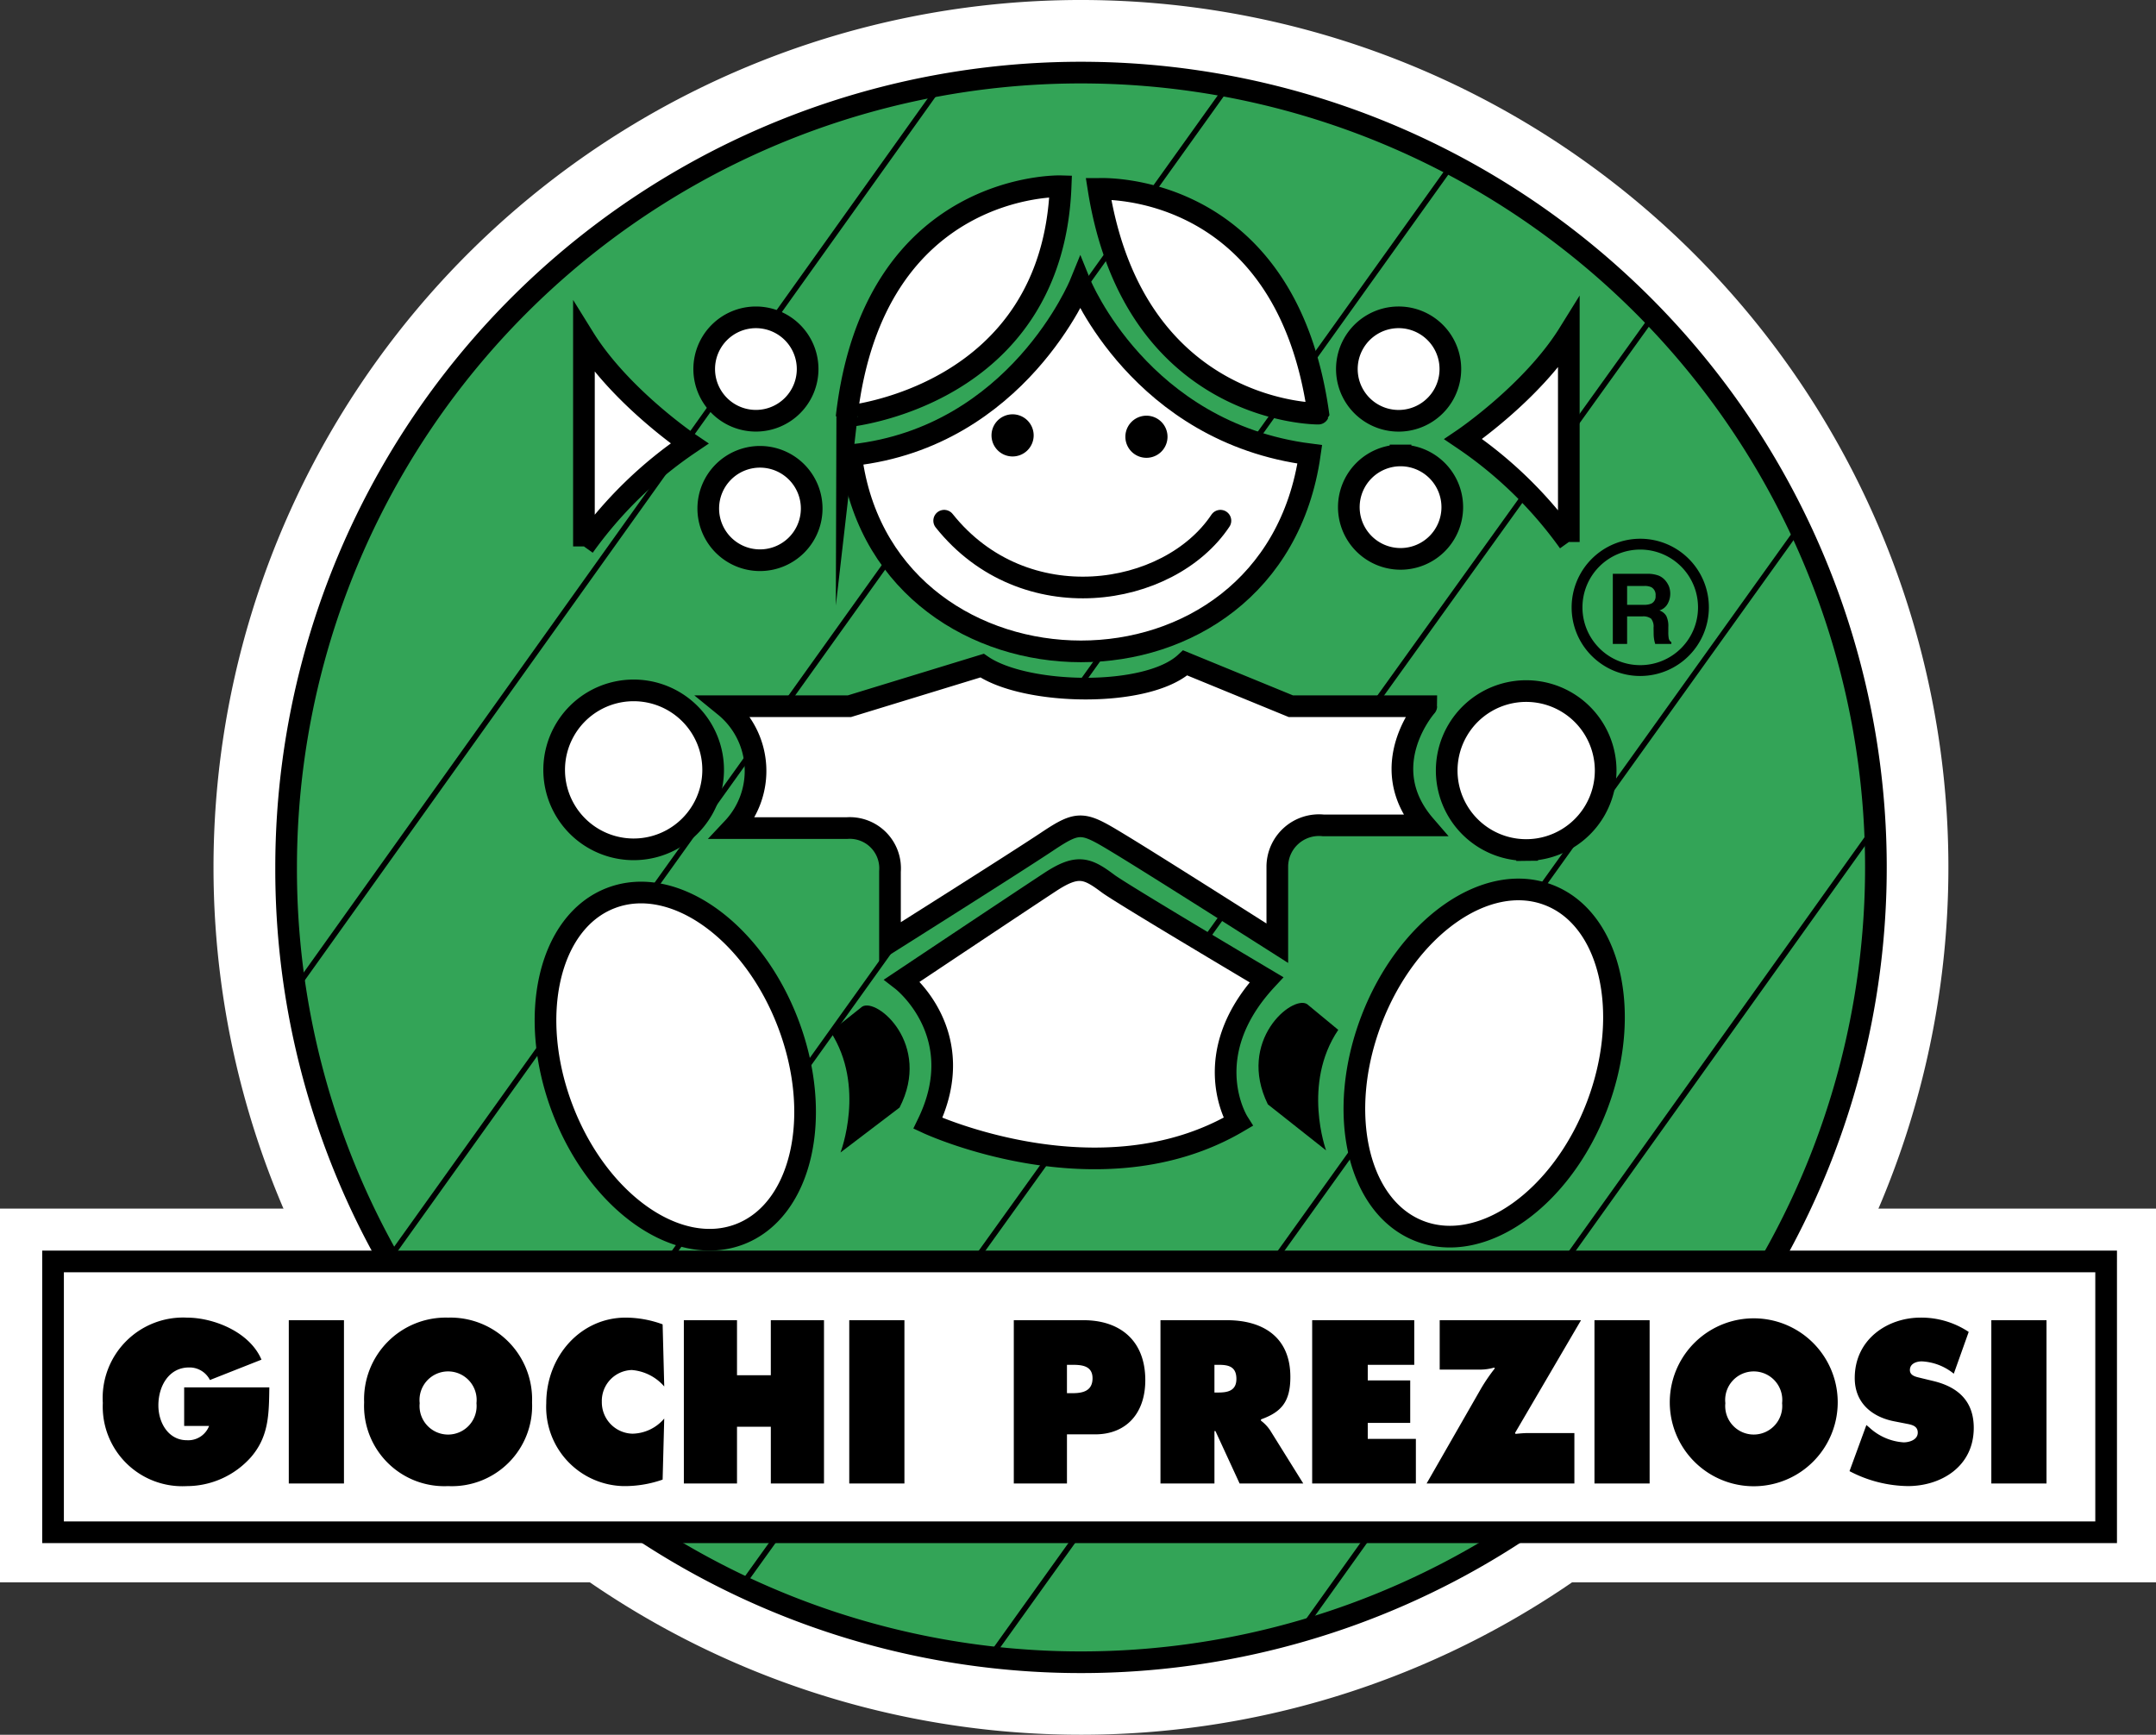
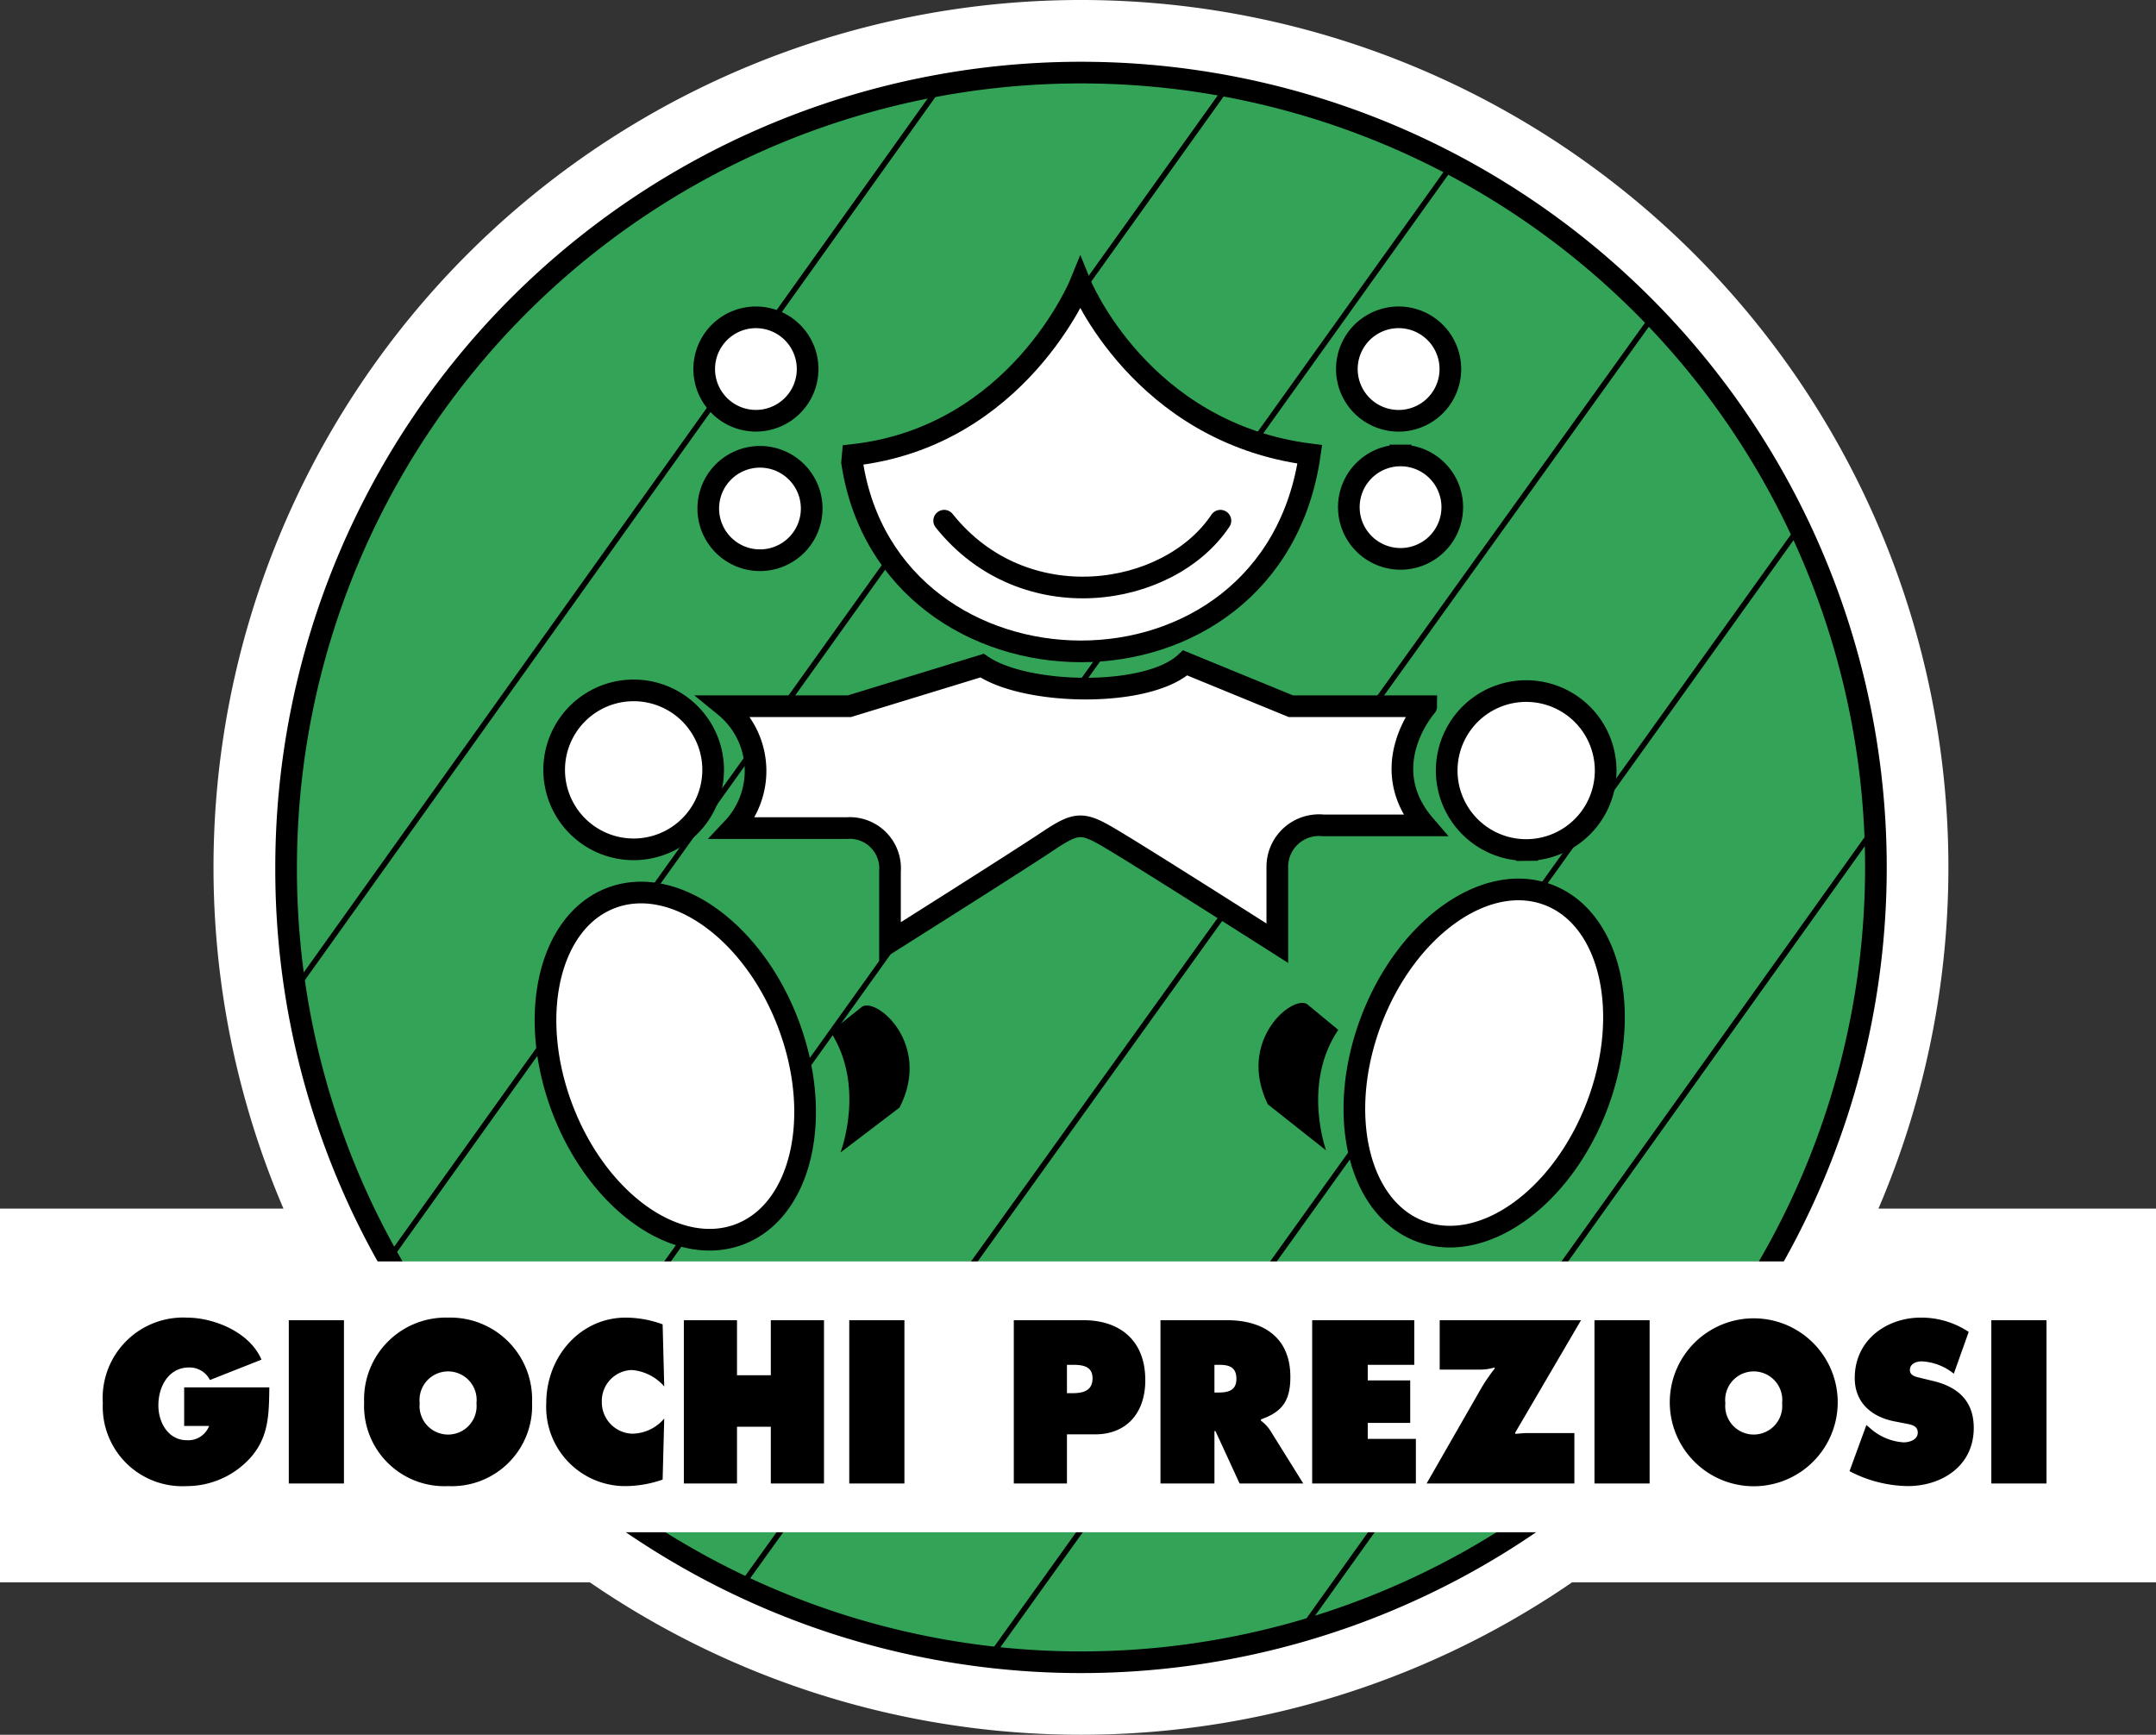
<svg xmlns="http://www.w3.org/2000/svg" width="186.409" height="150" viewBox="0 0 186.409 150">
  <rect x="0" y="0" width="186.409" height="150" fill="#333333" stroke="none" />
  <defs>
    <style>.cls-1,.cls-5{fill:#fff;}.cls-1,.cls-2,.cls-3,.cls-5{fill-rule:evenodd;}.cls-2{fill:#33a457;}.cls-2,.cls-4,.cls-5,.cls-6{stroke:#000;stroke-miterlimit:33.89;}.cls-2,.cls-5,.cls-6{stroke-width:1.873px;}.cls-4,.cls-6{fill:none;}.cls-4{stroke-width:0.469px;}.cls-6{stroke-linecap:round;}</style>
  </defs>
  <g id="Layer_2" data-name="Layer 2">
    <g id="Layer_1-2" data-name="Layer 1">
      <path class="cls-1" d="M93.459,150A75,75,0,1,0,18.46,74.998,75.002,75.002,0,0,0,93.459,150Z" />
      <path class="cls-1" d="M186.409,136.823V104.506H0v32.317Z" />
      <path class="cls-2" d="M56.11,132.693A68.727,68.727,0,1,0,24.738,74.997a68.401,68.401,0,0,0,31.372,57.696Z" />
-       <path d="M141.818,57.514h.004a4.994,4.994,0,0,0,4.99-4.988v-.012a4.996,4.996,0,0,0-4.986-4.993h-.013a4.994,4.994,0,0,0-4.993,4.988v.012a4.981,4.981,0,0,0,1.465,3.53l-.002.001a4.988,4.988,0,0,0,3.526,1.462Zm.004.937h-.013a5.911,5.911,0,0,1-4.184-1.736h-.002a5.911,5.911,0,0,1-1.738-4.193v-.012a5.937,5.937,0,0,1,5.929-5.926h.013a5.934,5.934,0,0,1,5.923,5.93v.012a5.937,5.937,0,0,1-5.927,5.925Z" />
-       <path class="cls-3" d="M142.775,50.773a.757.757,0,0,1,.367.741.68.68,0,0,1-.381.684,1.593,1.593,0,0,1-.641.099H140.681V50.667h1.475a1.384,1.384,0,0,1,.618.106Zm-3.33-1.161v6.068H140.681V53.3h1.311a1.117,1.117,0,0,1,.763.194,1.09,1.09,0,0,1,.213.773l.008.564a2.933,2.933,0,0,0,.135.849h1.396v-.153a.509.509,0,0,1-.23-.347,3.072,3.072,0,0,1-.033-.563v-.407a2.015,2.015,0,0,0-.174-.949,1.145,1.145,0,0,0-.596-.479,1.216,1.216,0,0,0,.721-.591,1.814,1.814,0,0,0,.104-1.487,1.977,1.977,0,0,0-.313-.511,1.567,1.567,0,0,0-.582-.423,2.781,2.781,0,0,0-.984-.156h-2.975v-.002Z" />
      <path class="cls-4" d="M33.626,108.839,105.988,7.672M25.429,85.654,80.931,7.906M53.531,114.927,125.893,13.76M64.069,137.174,142.755,27.577M85.614,143.264l69.786-97.421m-42.856,95.079L161.724,72.072" />
      <path class="cls-5" d="M73.73,39.345l-.058.644c3.279,21.544,36.298,22.247,39.575-.703C98.611,37.413,93.401,24.532,93.401,24.532s-5.387,13.232-19.671,14.813Z" />
      <path class="cls-5" d="M123.2,71.37H114.419a3.605,3.605,0,0,0-3.982,3.513v6.674S100.133,74.998,96.853,73.009c-3.228-1.959-3.513-2.108-6.322-.234C87.721,74.648,76.949,81.439,76.949,81.439V75.351a3.488,3.488,0,0,0-3.746-3.746H63.367A7.218,7.218,0,0,0,62.665,61.066H73.437l11.474-3.513c3.747,2.575,14.286,2.81,17.564-.234l9.133,3.746H123.317c0,.001-4.566,5.154-.117,10.305Zm-57.491-31.871a4.471,4.471,0,1,1-4.472,4.471,4.471,4.471,0,0,1,4.472-4.471ZM65.357,27.439A4.471,4.471,0,1,1,60.886,31.91,4.471,4.471,0,0,1,65.357,27.439Zm55.5,0a4.473,4.473,0,0,1,.138,8.945q-.069.001-.138,0a4.473,4.473,0,0,1,0-8.945Zm.234,11.942a4.472,4.472,0,1,1-4.47,4.47,4.473,4.473,0,0,1,4.47-4.47Z" />
-       <path class="cls-3" d="M87.487,39.468a1.822,1.822,0,1,0-1.759-1.759,1.821,1.821,0,0,0,1.759,1.759Zm11.592.118a1.821,1.821,0,1,0,.088-3.641q-.044-.001-.088,0a1.821,1.821,0,0,0,0,3.641Z" />
      <path class="cls-5" d="M54.702,73.44a6.872,6.872,0,0,0,.171-13.743q-.085-.001-.171,0a6.872,6.872,0,0,0,0,13.743Zm-1.879,4.21c5.381-2.06,12.235,2.777,15.307,10.807,3.073,8.027,1.203,16.206-4.178,18.267-5.381,2.059-12.235-2.78-15.309-10.807-3.073-8.031-1.202-16.207,4.179-18.267Zm81.063-.267c-5.378-2.06-12.233,2.778-15.307,10.806-3.072,8.03-1.202,16.208,4.178,18.267,5.38,2.06,12.235-2.778,15.31-10.806,3.073-8.03,1.205-16.209-4.18-18.267Zm-1.846-3.884a6.872,6.872,0,1,0-.171,0Q131.954,73.5,132.04,73.499Z" />
      <path class="cls-6" d="M81.633,45.024c6.908,8.665,19.437,6.674,23.886,0" />
      <path class="cls-3" d="M113.013,86.825c-1.287-.819-6.088,3.161-3.395,8.665l5.036,3.982s-2.1-5.754,1.052-10.421Zm-38.469.216c1.302-.794,6.029,3.275,3.233,8.727l-5.107,3.885s2.206-5.714-.86-10.437l2.734-2.175Z" />
-       <path class="cls-5" d="M91.703,16.103S75.545,15.635,73.203,36.008C73.203,36.007,91,34.369,91.703,16.103Zm3.279.233s16.142-.877,18.999,19.43C113.98,35.768,98.085,35.891,94.981,16.336Zm-44.495,30.913a36.019,36.019,0,0,1,9.132-8.899s-5.97-4.04-9.132-9.133V47.249Zm85.154-.381a36.006,36.006,0,0,0-9.131-8.899s5.97-4.04,9.131-9.132ZM78.003,84.777s5.972,4.625,2.224,12.352c0,0,14.872,6.909,26.815-.117,0,0-3.63-5.737,2.459-12.295,0,0-12.529-7.435-13.7-8.313-1.811-1.356-2.635-1.698-5.036-.116C87.509,78.43,78.003,84.777,78.003,84.777Z" />
      <path class="cls-1" d="M182.097,132.491V109.073H4.587v23.417H182.097Z" />
-       <path d="M181.16,131.554V110.01H5.523V131.554Zm1.874-22.481v24.355H3.651V108.136H183.035v.938Z" />
      <path class="cls-3" d="M23.287,119.963c-.034,2.303-.034,4.231-1.584,6.03a7.441,7.441,0,0,1-5.571,2.508,6.879,6.879,0,0,1-7.242-7.19,6.953,6.953,0,0,1,7.277-7.378c2.28,0,5.414,1.218,6.441,3.634l-4.457,1.76a1.972,1.972,0,0,0-1.811-1.085c-1.707,0-2.646,1.572-2.646,3.277,0,1.554.906,3.013,2.454,3.013a1.929,1.929,0,0,0,1.931-1.235H15.923v-3.334h7.364v-.001Zm1.682-5.806h4.77v14.117H24.969Zm21.033,7.097a6.94,6.94,0,0,1-7.259,7.246,6.94,6.94,0,0,1-7.26-7.246,7.063,7.063,0,0,1,7.26-7.322A7.063,7.063,0,0,1,46.002,121.254Zm-9.715.075a2.467,2.467,0,1,0,4.909,0,2.47,2.47,0,1,0-4.909,0Zm21.144-1.443a4.143,4.143,0,0,0-2.803-1.423,2.67,2.67,0,0,0-2.593,2.752,2.715,2.715,0,0,0,2.662,2.753,3.686,3.686,0,0,0,2.733-1.31l-.139,5.281a9.935,9.935,0,0,1-3.395.561,6.836,6.836,0,0,1-6.667-7.153c0-4.121,3.011-7.415,6.858-7.415a9.332,9.332,0,0,1,3.204.581l.14,5.372Zm1.695-5.73H63.722v4.757h2.923V114.157H71.243v14.117H66.646v-4.906H63.722v4.906H59.127Zm14.301,0h4.77v14.117h-4.77Zm14.227,0h6.04c3.064,0,5.329,1.688,5.329,5.188,0,2.886-1.669,4.682-4.336,4.682H92.25v4.249H87.654V114.157Zm4.596,6.31h.472c.834,0,1.739-.151,1.739-1.291,0-1.106-.974-1.162-1.758-1.162h-.454v2.453Zm8.084-6.31h5.764c2.958,0,5.467,1.348,5.467,4.906,0,2.137-.767,3.035-2.541,3.67v.112a3.361,3.361,0,0,1,.8.844l2.856,4.585h-5.503l-2.088-4.53h-.087v4.53h-4.667V114.157Zm4.667,6.253h.33c.783,0,1.569-.129,1.569-1.177,0-1.086-.715-1.218-1.533-1.218h-.366v2.395Zm8.45-6.253h8.827v3.858h-4.021v1.349h3.671v3.67h-3.671v1.384h4.16v3.857h-8.966V114.157Zm23.245,0-5.71,9.757.052.072c.367-.036.748-.072,1.115-.072h3.969v4.36H123.346l4.734-8.258a16.037,16.037,0,0,1,1.169-1.701l-.07-.059a4.395,4.395,0,0,1-1.133.171h-3.569v-4.27h12.221v.001Zm1.163,0h4.769v14.117h-4.769Zm21.031,7.097a7.26,7.26,0,0,1-14.52,0,7.26,7.26,0,1,1,14.52,0Zm-9.715.075a2.466,2.466,0,1,0,4.907,0,2.469,2.469,0,1,0-4.907,0Zm12.195,1.892.243.204a4.82,4.82,0,0,0,2.977,1.294c.47,0,1.22-.206,1.22-.843s-.628-.694-1.063-.787l-.957-.187c-1.86-.357-3.428-1.535-3.428-3.744,0-3.353,2.836-5.226,5.693-5.226a7.405,7.405,0,0,1,4.16,1.237l-1.289,3.614a4.749,4.749,0,0,0-2.769-1.067c-.417,0-1.026.168-1.026.748,0,.525.593.598.959.694l1.08.261c2.02.489,3.482,1.649,3.482,4.045,0,3.37-2.856,5.036-5.695,5.036a11.138,11.138,0,0,1-5.047-1.292l1.459-3.986ZM172.171,114.157h4.771v14.117H172.171Z" />
    </g>
  </g>
</svg>